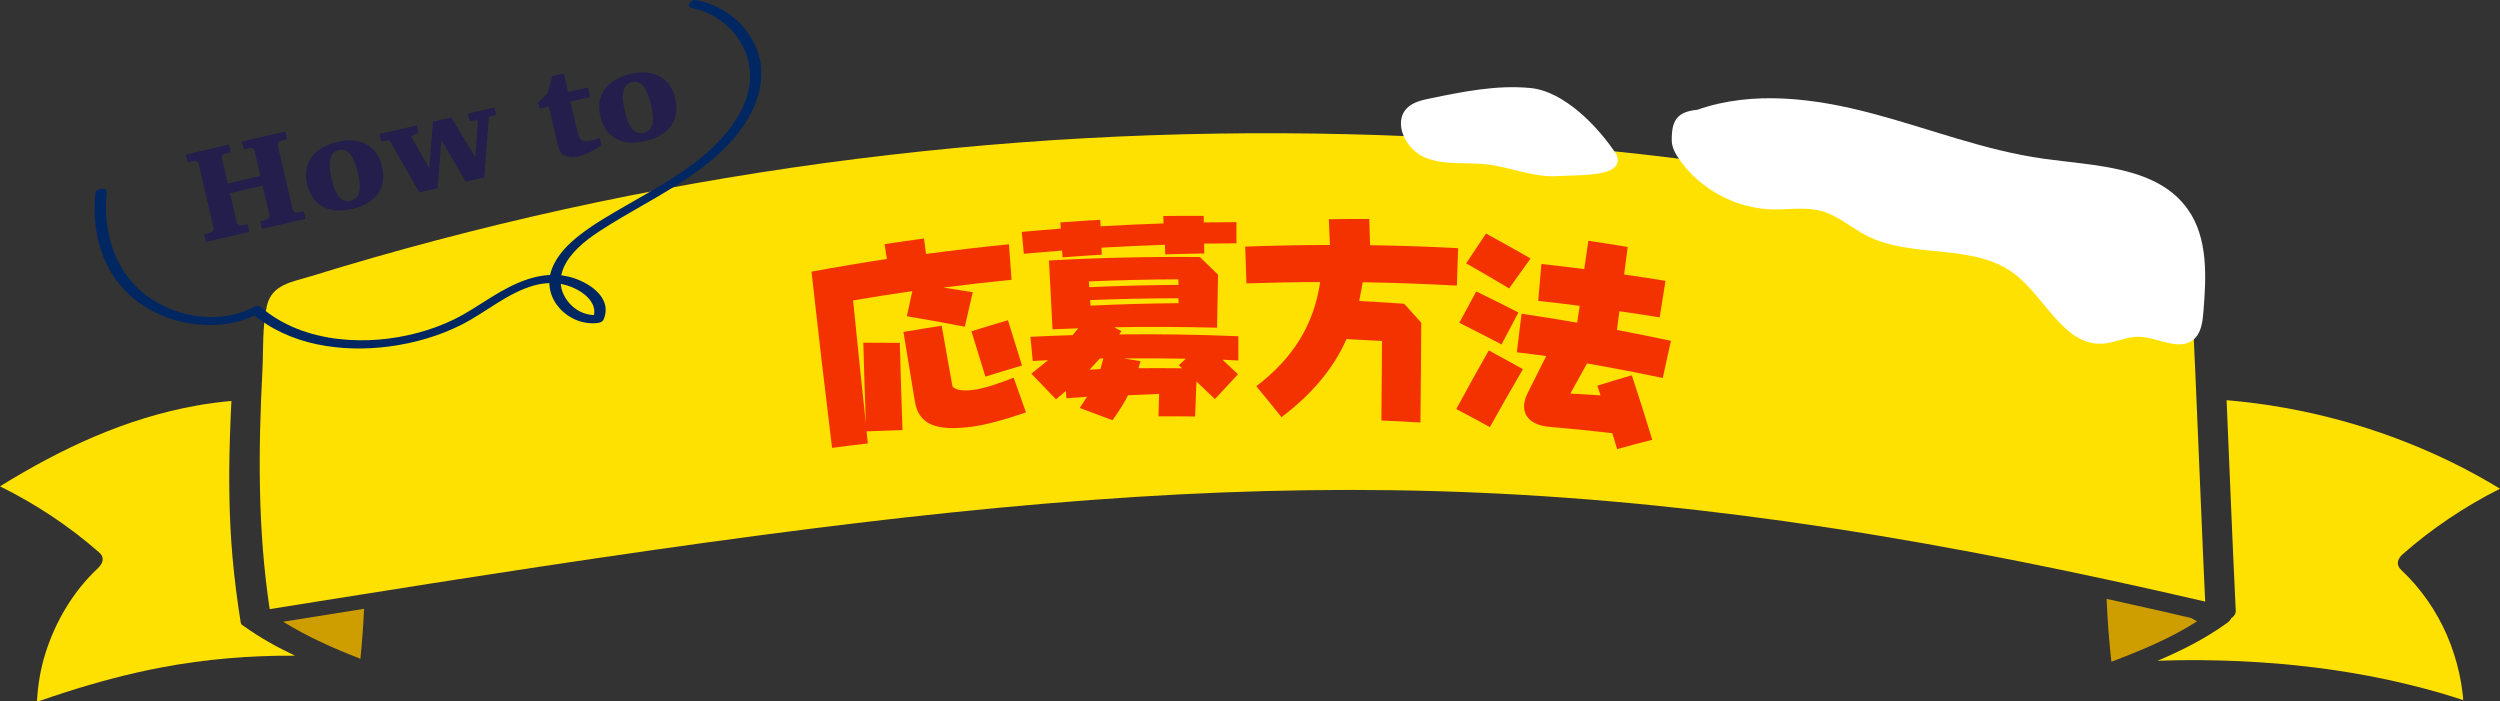
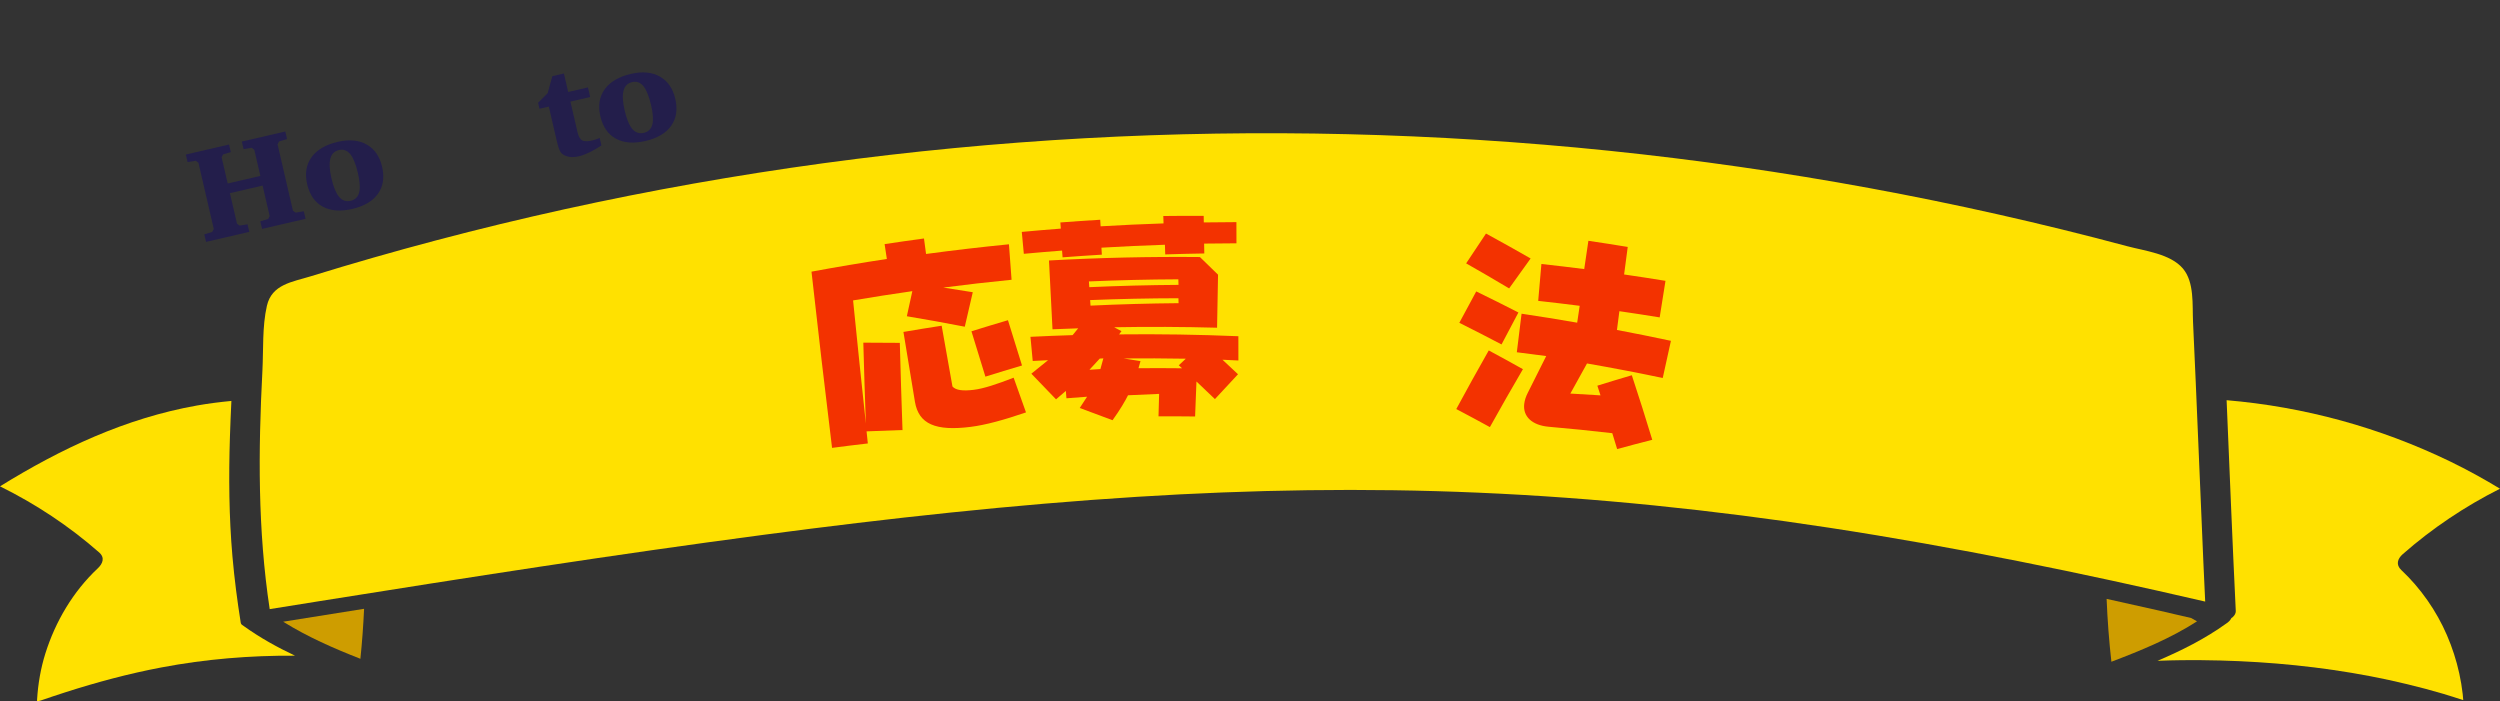
<svg xmlns="http://www.w3.org/2000/svg" id="_レイヤー_2" viewBox="0 0 486.379 136.472">
  <rect x="0" y="0" width="486.379" height="136.472" fill="#333333" stroke="none" />
  <defs>
    <style>.cls-1{fill:#002762;}.cls-2{fill:#f33200;}.cls-3{fill:#fff;}.cls-4{fill:#ffe100;}.cls-5{fill:#ce9d00;}.cls-6{fill:#231e4b;}.cls-7{isolation:isolate;}</style>
  </defs>
  <g id="_レイヤー_1-2">
    <g id="f2_02">
      <g>
        <g>
          <path class="cls-4" d="M62.007,116.977c28.833-4.598,57.685-9.117,86.633-12.94,24.137-3.188,48.351-5.857,72.655-7.385,22.077-1.388,44.217-1.759,66.321-.803,22.865,.989,45.655,3.366,68.276,6.825,24.566,3.756,48.927,8.748,73.131,14.364-.118-2.509-.237-5.018-.348-7.527-.692-15.636-1.286-31.276-2.019-46.91-.153-3.27,.293-7.704-1.976-10.367-2.449-2.874-7.426-3.422-10.864-4.343-8.311-2.226-16.667-4.284-25.061-6.174-33.25-7.486-67.102-12.354-101.117-14.5-33.98-2.144-68.14-1.648-102.035,1.595-33.979,3.251-67.692,9.208-100.695,17.933-8.202,2.168-16.359,4.505-24.465,7.01-3.571,1.104-7.555,1.548-8.518,5.734-.927,4.027-.661,8.523-.875,12.638-.81,15.58-.918,30.927,1.417,46.377,3.18-.51,6.36-1.02,9.54-1.527Z" />
          <path class="cls-4" d="M478.462,131.041c-.561-2.561-1.37-5.066-2.409-7.473-2.041-4.729-5.119-9.139-8.876-12.665-1.093-1.026-.757-2.181,.285-3.095,5.727-5.028,12.107-9.305,18.916-12.728-3.143-1.909-6.366-3.685-9.676-5.289-13.652-6.618-28.419-10.658-43.512-11.932,.579,13.677,1.121,27.355,1.784,41.028,.009,.184-.04,.357-.113,.524-.014,.036-.032,.072-.051,.109-.033,.062-.068,.123-.111,.182-.041,.058-.093,.117-.146,.176-.035,.038-.067,.077-.106,.114-.025,.025-.041,.049-.068,.074-.076,.07-.178,.125-.265,.19-.179,.399-.557,.776-.956,1.028-4.184,3.008-8.727,5.28-13.408,7.274,1.606-.054,3.212-.107,4.82-.121,9.815-.085,19.655,.495,29.371,1.908,4.831,.702,9.63,1.614,14.375,2.765,2.376,.576,4.74,1.195,7.084,1.891,1.216,.361,2.426,.74,3.63,1.137,.066,.022,.131,.045,.197,.067-.031-.396-.061-.792-.106-1.187-.153-1.335-.373-2.663-.661-3.975Z" />
          <path class="cls-4" d="M47.263,121.681c-.224-.119-.39-.285-.428-.527-.679-4.285-1.237-8.587-1.614-12.909-.674-7.735-.735-15.494-.489-23.25,.074-2.332,.175-4.663,.286-6.994-2.259,.217-4.511,.501-6.742,.899-13.849,2.466-26.394,8.366-38.275,15.718,6.957,3.439,13.455,7.737,19.296,12.866,1.157,1.016,.694,2.176-.285,3.095-4.779,4.484-8.226,10.318-10.184,16.548-.906,2.882-1.425,5.906-1.61,8.919-.009,.14-.011,.283-.015,.426,.307-.077,.589-.144,.749-.199,1.596-.552,3.198-1.088,4.806-1.603,6.108-1.957,12.314-3.62,18.617-4.817,8.622-1.637,17.311-2.347,26.026-2.29-3.457-1.636-6.809-3.485-9.966-5.757-.068-.039-.116-.083-.171-.125Z" />
          <path class="cls-5" d="M55.089,120.954c4.744,2.951,9.826,5.179,15.025,7.215,.335-3.235,.571-6.479,.72-9.727-5.249,.833-10.497,1.672-15.744,2.512Z" />
          <path class="cls-5" d="M420.038,118.788c-3.394-.773-6.792-1.53-10.192-2.275,.165,4.086,.468,8.165,.929,12.231,5.771-2.195,11.452-4.516,16.659-7.86-.376-.214-.751-.428-1.127-.642-2.089-.487-4.177-.977-6.269-1.453Z" />
        </g>
        <g class="cls-7">
          <g>
-             <path class="cls-2" d="M180.168,49.411c5.366-.723,10.741-1.351,16.124-1.884,.169,2.301,.339,4.601,.51,6.901-4.432,.44-8.859,.946-13.28,1.518,1.916,.29,3.827,.593,5.733,.907-.53,2.236-1.048,4.473-1.555,6.71-3.732-.727-7.489-1.405-11.27-2.036,.349-1.628,.704-3.255,1.066-4.882-3.848,.55-7.691,1.15-11.527,1.8,.8,7.99,1.628,15.977,2.485,23.959-.19-5.243-.354-10.489-.493-15.738,2.371-.006,4.738,.007,7.1,.039,.148,5.655,.322,11.307,.523,16.957-2.328,.068-4.659,.155-6.992,.261,.081,.784,.162,1.569,.244,2.352-2.32,.267-4.639,.555-6.958,.861-1.395-11.419-2.729-22.847-4.001-34.284,4.877-.903,9.765-1.726,14.662-2.47-.146-.962-.292-1.925-.438-2.887,2.551-.387,5.104-.753,7.659-1.098,.135,1.004,.271,2.009,.406,3.013Zm5.136,25.783c.635,.725,1.983,.909,4.142,.646,1.956-.237,4.496-1.097,7.759-2.358,.81,2.249,1.612,4.499,2.404,6.752-4.29,1.469-7.867,2.451-10.752,2.812-6.84,.866-10.115-.544-10.849-4.851-.745-4.539-1.493-9.078-2.242-13.616,2.475-.424,4.954-.827,7.436-1.209,.706,3.941,1.406,7.882,2.102,11.825Zm13.529-4.087c-2.383,.703-4.757,1.426-7.122,2.169-.893-2.943-1.798-5.884-2.714-8.822,2.358-.738,4.725-1.457,7.102-2.157,.924,2.934,1.835,5.871,2.735,8.81Z" />
+             <path class="cls-2" d="M180.168,49.411c5.366-.723,10.741-1.351,16.124-1.884,.169,2.301,.339,4.601,.51,6.901-4.432,.44-8.859,.946-13.28,1.518,1.916,.29,3.827,.593,5.733,.907-.53,2.236-1.048,4.473-1.555,6.71-3.732-.727-7.489-1.405-11.27-2.036,.349-1.628,.704-3.255,1.066-4.882-3.848,.55-7.691,1.15-11.527,1.8,.8,7.99,1.628,15.977,2.485,23.959-.19-5.243-.354-10.489-.493-15.738,2.371-.006,4.738,.007,7.1,.039,.148,5.655,.322,11.307,.523,16.957-2.328,.068-4.659,.155-6.992,.261,.081,.784,.162,1.569,.244,2.352-2.32,.267-4.639,.555-6.958,.861-1.395-11.419-2.729-22.847-4.001-34.284,4.877-.903,9.765-1.726,14.662-2.47-.146-.962-.292-1.925-.438-2.887,2.551-.387,5.104-.753,7.659-1.098,.135,1.004,.271,2.009,.406,3.013Zm5.136,25.783c.635,.725,1.983,.909,4.142,.646,1.956-.237,4.496-1.097,7.759-2.358,.81,2.249,1.612,4.499,2.404,6.752-4.29,1.469-7.867,2.451-10.752,2.812-6.84,.866-10.115-.544-10.849-4.851-.745-4.539-1.493-9.078-2.242-13.616,2.475-.424,4.954-.827,7.436-1.209,.706,3.941,1.406,7.882,2.102,11.825Zm13.529-4.087c-2.383,.703-4.757,1.426-7.122,2.169-.893-2.943-1.798-5.884-2.714-8.822,2.358-.738,4.725-1.457,7.102-2.157,.924,2.934,1.835,5.871,2.735,8.81" />
            <path class="cls-2" d="M236.785,63.758c-6.666-.182-13.341-.212-20.022-.091,.476,.254,.951,.508,1.425,.763-.157,.208-.313,.417-.469,.626,7.748-.086,15.487,.034,23.208,.357,.002,1.573,.004,3.146,.006,4.72-1.03-.052-2.061-.1-3.092-.145,1.011,.938,2.016,1.879,3.014,2.824-1.513,1.602-3.009,3.212-4.488,4.83-1.189-1.145-2.387-2.286-3.594-3.422-.09,2.269-.178,4.537-.264,6.806-2.372-.03-4.746-.039-7.12-.029,.039-1.455,.078-2.911,.119-4.367-2.017,.075-4.033,.165-6.049,.269-.516,1.028-1.447,2.677-3.01,4.854-2.115-.809-4.243-1.603-6.384-2.381,.473-.73,.95-1.46,1.428-2.188-1.339,.094-2.677,.194-4.015,.301-.038-.479-.076-.957-.114-1.435-.639,.546-1.275,1.093-1.909,1.641-1.583-1.672-3.185-3.335-4.803-4.99,1.076-.879,2.158-1.753,3.246-2.624-.994,.046-1.987,.095-2.981,.149-.146-1.566-.293-3.133-.439-4.699,2.735-.135,5.47-.244,8.203-.328,.359-.442,.718-.883,1.079-1.323-1.664,.053-3.329,.116-4.993,.187-.232-4.462-.459-8.925-.683-13.387,9.789-.54,19.582-.762,29.361-.669,1.185,1.139,2.361,2.282,3.528,3.431-.065,3.44-.128,6.881-.189,10.321Zm3.771-16.422c-2.097,.005-4.193,.023-6.289,.056,.01,.64,.02,1.28,.03,1.92-2.533,.041-5.067,.102-7.6,.184-.02-.626-.041-1.252-.061-1.879-4.119,.134-8.236,.324-12.351,.569,.027,.453,.054,.905,.081,1.358-2.548,.152-5.095,.325-7.64,.521-.034-.439-.067-.878-.101-1.316-2.481,.19-4.961,.399-7.439,.63-.132-1.42-.264-2.841-.396-4.261,2.531-.235,5.063-.45,7.596-.643-.03-.399-.061-.797-.091-1.196,2.583-.198,5.168-.373,7.754-.527,.025,.426,.051,.851,.076,1.277,4.079-.243,8.161-.431,12.244-.565-.016-.48-.032-.959-.047-1.439,2.62-.033,5.24-.043,7.859-.031,.007,.426,.013,.852,.02,1.279,2.115-.033,4.231-.052,6.346-.057,.003,1.373,.006,2.746,.009,4.119Zm-26.598,22.428c-.672,.724-1.341,1.449-2.007,2.177,.712-.049,1.424-.096,2.136-.141,.19-.693,.381-1.387,.573-2.08-.234,.014-.468,.029-.702,.044Zm15.291-15.423c-5.798,.025-11.599,.161-17.4,.411,.025,.373,.049,.744,.074,1.117,5.786-.261,11.572-.41,17.356-.448-.01-.36-.02-.719-.029-1.08Zm.016,3.681c-5.723,.011-11.45,.13-17.176,.361,.024,.36,.047,.718,.071,1.078,5.71-.27,11.422-.429,17.132-.479-.009-.32-.018-.64-.026-.96Zm-10.671,11.714c1.098,.168,2.195,.342,3.291,.519-.131,.459-.261,.919-.391,1.379,2.826-.024,5.65-.02,8.474,.012-.211-.194-.422-.389-.633-.583,.455-.426,.91-.852,1.368-1.277-4.033-.073-8.069-.089-12.108-.05Z" />
-             <path class="cls-2" d="M266.553,47.701c5.706,.085,11.417,.278,17.128,.578-.079,2.429-.16,4.859-.243,7.288-6.104-.342-12.208-.56-18.307-.653-.235,1.216-.468,2.432-.7,3.648,2.92,.15,5.839,.329,8.757,.536,1.117,1.229,2.224,2.461,3.322,3.698-.034,6.47-.089,12.939-.165,19.406-2.531-.155-5.062-.287-7.593-.397,.05-5.153,.09-10.307,.119-15.461-2.301-.144-4.604-.269-6.906-.376-2.566,5.808-6.785,10.743-12.652,15.193-1.61-2.016-3.244-4.024-4.9-6.021,7.038-5.345,11.197-11.856,12.428-20.265-4.784,.01-9.565,.097-14.341,.26-.08-2.387-.161-4.774-.244-7.16,5.487-.204,10.981-.31,16.48-.316-.067-1.67-.136-3.341-.206-5.011,2.62-.037,5.241-.051,7.863-.043,.055,1.698,.109,3.397,.161,5.095Z" />
            <path class="cls-2" d="M292.125,67.01c-2.714-1.428-5.451-2.831-8.212-4.208,1.085-2.039,2.182-4.073,3.292-6.104,2.757,1.339,5.492,2.705,8.205,4.095-1.107,2.068-2.202,4.14-3.284,6.216Zm1.477-10.902c-2.76-1.649-5.548-3.272-8.363-4.87,1.274-1.94,2.561-3.875,3.864-5.803,2.921,1.589,5.814,3.207,8.679,4.852-1.408,1.934-2.802,3.875-4.179,5.822Zm-3.743,26.985c-2.163-1.187-4.342-2.358-6.538-3.512,2.06-3.816,4.166-7.618,6.319-11.404,2.232,1.198,4.447,2.414,6.645,3.646-2.187,3.741-4.329,7.498-6.425,11.269Zm33.033-21.344c-2.611-.425-5.223-.828-7.838-1.207-.158,1.217-.316,2.434-.475,3.651,3.508,.663,7.008,1.368,10.501,2.115-.532,2.41-1.062,4.819-1.591,7.229-4.897-1.026-9.809-1.968-14.735-2.826-1.091,1.949-2.171,3.902-3.24,5.858,1.955,.103,3.91,.22,5.867,.35-.204-.628-.409-1.255-.615-1.883,2.223-.695,4.459-1.372,6.707-2.032,1.382,4.182,2.708,8.369,3.977,12.561-2.29,.581-4.568,1.181-6.833,1.8-.311-1.029-.625-2.058-.943-3.087-4.133-.479-8.268-.898-12.402-1.255-3.225-.296-5.042-2.014-4.728-4.474,.087-.675,.3-1.373,.689-2.129,1.18-2.387,2.374-4.77,3.583-7.148-1.904-.259-3.809-.506-5.716-.74,.307-2.501,.615-5.001,.922-7.502,3.614,.538,7.221,1.121,10.821,1.748,.162-1.094,.324-2.189,.486-3.284-2.689-.344-5.38-.663-8.071-.958,.209-2.392,.417-4.785,.623-7.177,2.778,.304,5.555,.634,8.33,.989,.27-1.833,.541-3.666,.811-5.499,2.554,.376,5.105,.774,7.654,1.194-.234,1.785-.469,3.57-.705,5.355,2.685,.389,5.369,.802,8.05,1.24-.375,2.371-.752,4.741-1.13,7.112Z" />
          </g>
        </g>
      </g>
      <g class="cls-7">
        <path class="cls-6" d="M36.15,30.067l8.41-1.949,.342,1.472-1.499,.451-.284,.574,1.179,5.083,6.356-1.474-1.178-5.082-.52-.389-1.569,.26-.341-1.472,8.459-1.96,.342,1.471-1.549,.463-.296,.577,2.986,12.887,.521,.388,1.594-.264,.341,1.471-8.46,1.961-.341-1.472,1.523-.458,.296-.576-1.373-5.924-6.356,1.473,1.373,5.924,.507,.391,1.545-.253,.341,1.472-8.41,1.949-.341-1.472,1.522-.458,.321-.582-2.986-12.887-.545-.383-1.568,.26-.342-1.472Z" />
        <path class="cls-6" d="M65.72,27.592c2.218-.515,4.093-.339,5.622,.528,1.53,.865,2.529,2.309,2.997,4.328,.478,2.062,.212,3.809-.799,5.242-1.01,1.433-2.678,2.419-5.003,2.958-2.316,.537-4.239,.385-5.768-.456-1.528-.84-2.532-2.295-3.012-4.365-.477-2.053-.191-3.801,.855-5.247,1.047-1.445,2.748-2.442,5.106-2.988Zm.216,1.604c-.874,.203-1.43,.758-1.667,1.664s-.162,2.197,.226,3.869c.393,1.691,.891,2.887,1.497,3.59,.605,.702,1.349,.951,2.231,.748,.866-.201,1.414-.734,1.643-1.6,.23-.866,.153-2.123-.229-3.773-.407-1.756-.907-2.994-1.501-3.717-.593-.724-1.326-.983-2.2-.781Z" />
-         <path class="cls-6" d="M73.826,26.078l7.272-1.685,.33,1.422-1.173,.506-.201,.373,3.451,6.002,.734-9.031,3.562-.826,4.67,7.779,.503-6.996-.239-.246-1.4,.143-.33-1.422,5.207-1.207,.33,1.422-1.437,.438-.884,11.765-3.599,.834-4.746-8.05-.746,9.322-3.549,.822-5.832-10.207-1.594,.265-.33-1.422Z" />
        <path class="cls-6" d="M106.772,20.738l-1.818,.42-.27-1.162,1.861-1.865,.913-3.312,2.251-.521,.834,3.598,3.847-.891,.433,1.867-3.846,.893,1.37,5.91c.2,.867,.503,1.41,.905,1.635,.404,.223,1.084,.224,2.041,.002,.198-.046,.409-.107,.634-.186,.226-.078,.473-.175,.741-.289l.339,1.459c-.82,.547-1.604,1-2.351,1.359s-1.424,.611-2.034,.752c-.668,.154-1.286,.189-1.853,.104-.567-.086-1.039-.284-1.416-.598-.204-.17-.384-.438-.539-.807-.154-.367-.328-.969-.521-1.801l-1.521-6.566Z" />
        <path class="cls-6" d="M122.759,14.372c2.218-.514,4.092-.338,5.622,.527,1.53,.866,2.529,2.311,2.997,4.33,.478,2.062,.212,3.809-.799,5.241-1.01,1.433-2.678,2.419-5.003,2.958-2.316,.537-4.239,.385-5.768-.455-1.529-.84-2.532-2.296-3.012-4.365-.477-2.053-.191-3.801,.855-5.248,1.047-1.445,2.748-2.441,5.106-2.988Zm.216,1.605c-.874,.201-1.43,.756-1.667,1.664-.237,.906-.162,2.195,.226,3.869,.393,1.691,.891,2.887,1.496,3.589,.606,.702,1.35,.952,2.232,.747,.865-.2,1.414-.734,1.643-1.599,.229-.866,.153-2.124-.229-3.772-.407-1.756-.908-2.996-1.501-3.719s-1.326-.982-2.2-.779Z" />
      </g>
-       <path class="cls-1" d="M18.568,37.575c-.69,6.423,.737,13.151,5.017,18.14,4.116,4.799,10.412,7.358,16.669,7.521,3.494,.091,7.008-.587,10.09-2.273l-1.318-.011c7.187,6.253,17.556,7.666,26.72,6.453,4.877-.645,9.696-2.031,14.091-4.26,4.763-2.416,8.909-6.189,14.137-7.627,2.812-.773,5.737-.56,8.329,.837,1.996,1.076,4.083,3.131,3.047,5.57l1.136-.669c-2.801,.335-5.392-1.228-6.699-3.69-1.357-2.556-.621-5.298,1.053-7.518,2.002-2.656,4.901-4.543,7.691-6.274,3.009-1.867,6.111-3.579,9.165-5.371,5.697-3.342,11.444-6.975,15.642-12.174,3.409-4.224,5.806-9.73,4.348-15.199-1.538-5.769-6.463-9.877-12.221-11.009-1.066-.209-2.198,1.289-.754,1.573,5.464,1.074,9.956,5.435,11.012,10.933,1.157,6.028-2.559,11.726-6.661,15.77-5.021,4.95-11.4,8.288-17.445,11.794-2.967,1.721-5.993,3.436-8.708,5.544-2.324,1.804-4.619,4.034-5.613,6.873-1.982,5.66,3.354,11.005,8.995,10.331,.414-.049,.956-.246,1.136-.669,1.88-4.426-3.218-7.511-6.856-8.36-5.414-1.264-10.578,1.272-15.069,4.063-2.388,1.484-4.706,3.077-7.242,4.304-2.236,1.083-4.574,1.932-6.974,2.574-5,1.337-10.269,1.794-15.416,1.199-5.531-.64-10.93-2.559-15.169-6.247-.315-.274-.982-.195-1.318-.011-6.394,3.499-14.95,2.139-20.707-2.051-6.361-4.628-8.719-12.667-7.907-20.232,.119-1.107-2.096-.81-2.201,.168h0Z" />
-       <path class="cls-3" d="M330.208,21.358c-3.916,.386-5.014,2.04-4.965,5.975,.017,1.347,.71,2.589,1.481,3.693,4.079,5.841,11.038,9.563,18.16,9.713,3.193,.067,6.462-.53,9.537,.332,3.191,.894,5.746,3.241,8.692,4.758,8.887,4.575,20.746,1.383,28.731,7.396,6.06,4.563,9.673,14.093,17.244,13.633,2.357-.143,4.574-1.357,6.935-1.344,3.702,.021,7.847,2.912,10.709,.564,1.518-1.245,1.787-3.426,1.945-5.383,.55-6.826,.942-14.277-2.98-19.892-5.884-8.423-17.959-8.51-28.135-9.93-11.399-1.591-22.225-5.867-33.353-8.81-11.127-2.942-23.14-4.511-34.002-.705" />
-       <path class="cls-3" d="M314.545,30.155c-3.584-5.521-10.243-12.401-16.795-13.032-6.552-.632-13.117,.706-19.564,2.037-1.558,.322-3.203,.687-4.356,1.782-2.951,2.801-.371,8.14,3.387,9.699,3.759,1.559,8.026,.881,12.068,1.344,4.62,.529,9.076,2.573,13.717,2.281,4.641-.293,13.088,.276,11.542-4.11" />
    </g>
  </g>
</svg>